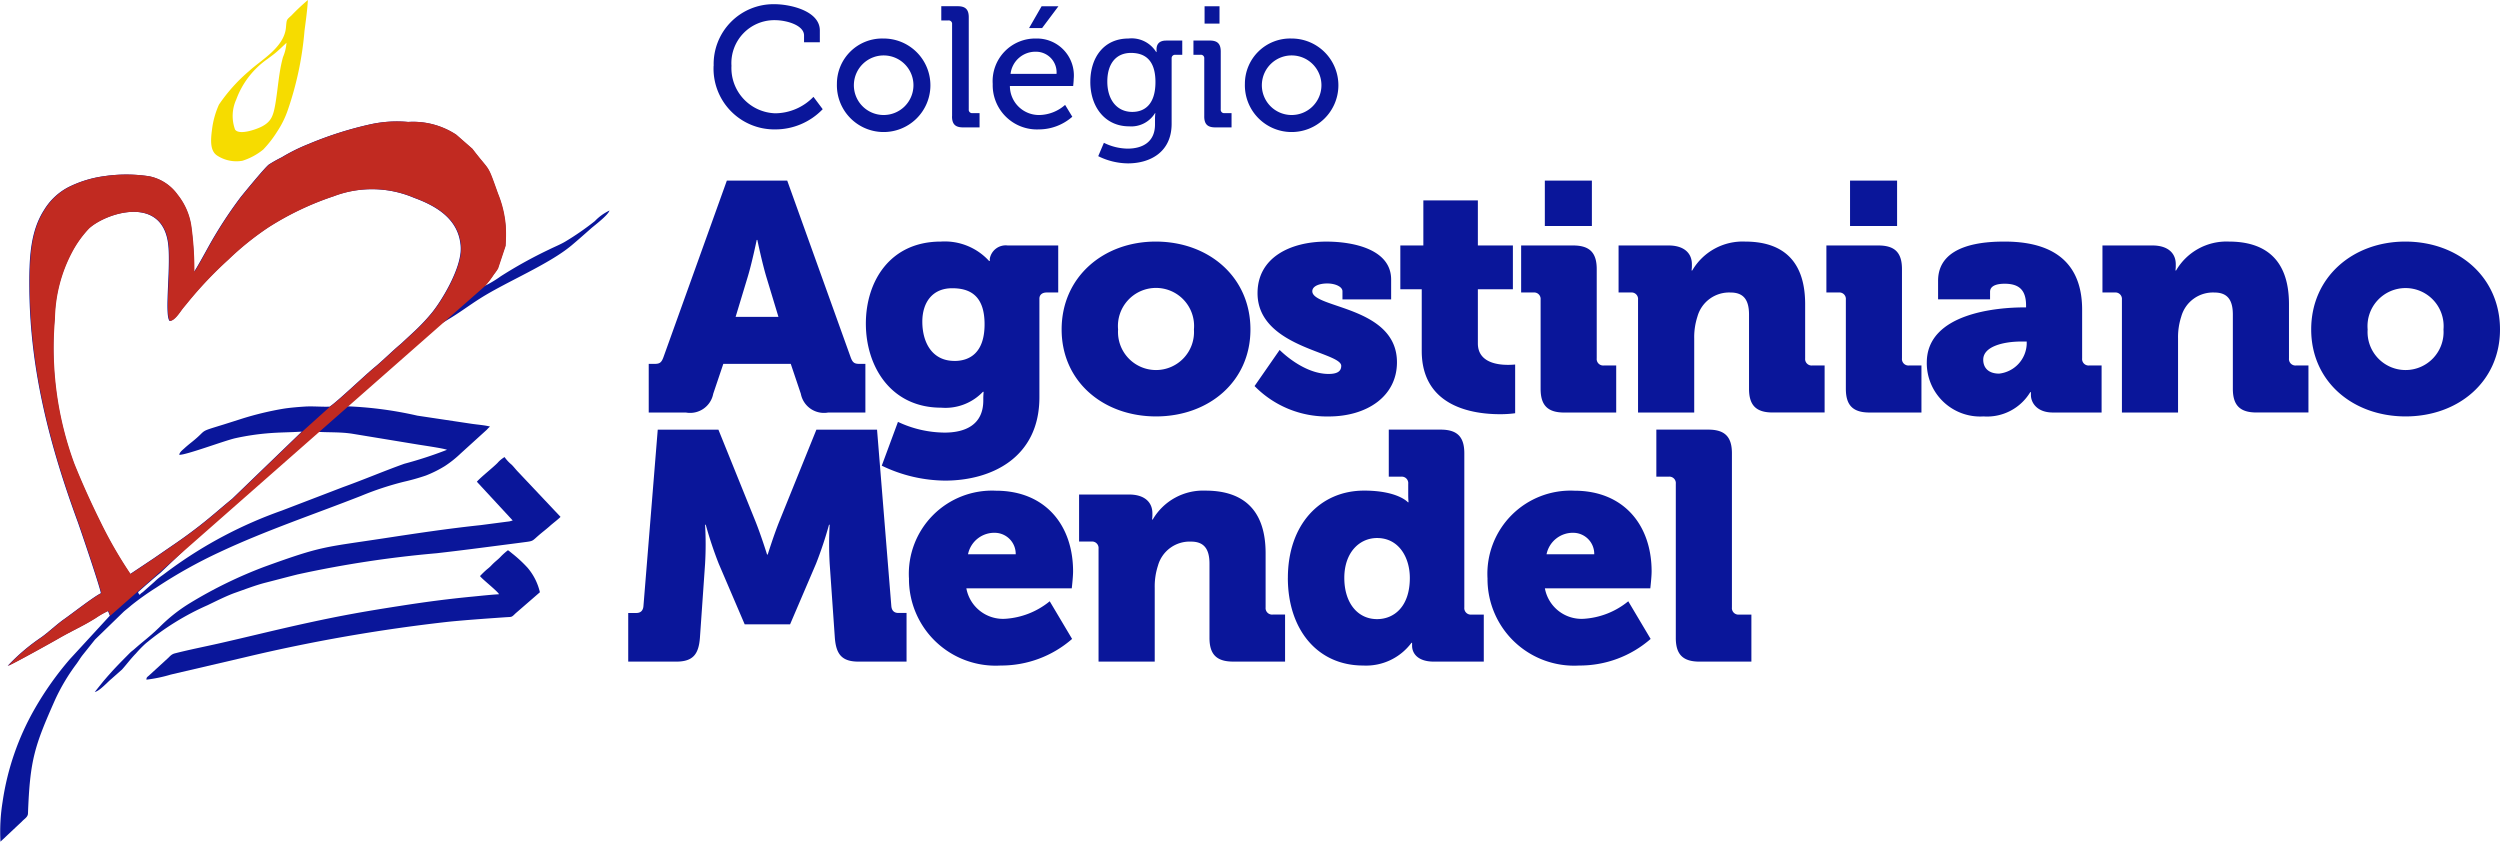
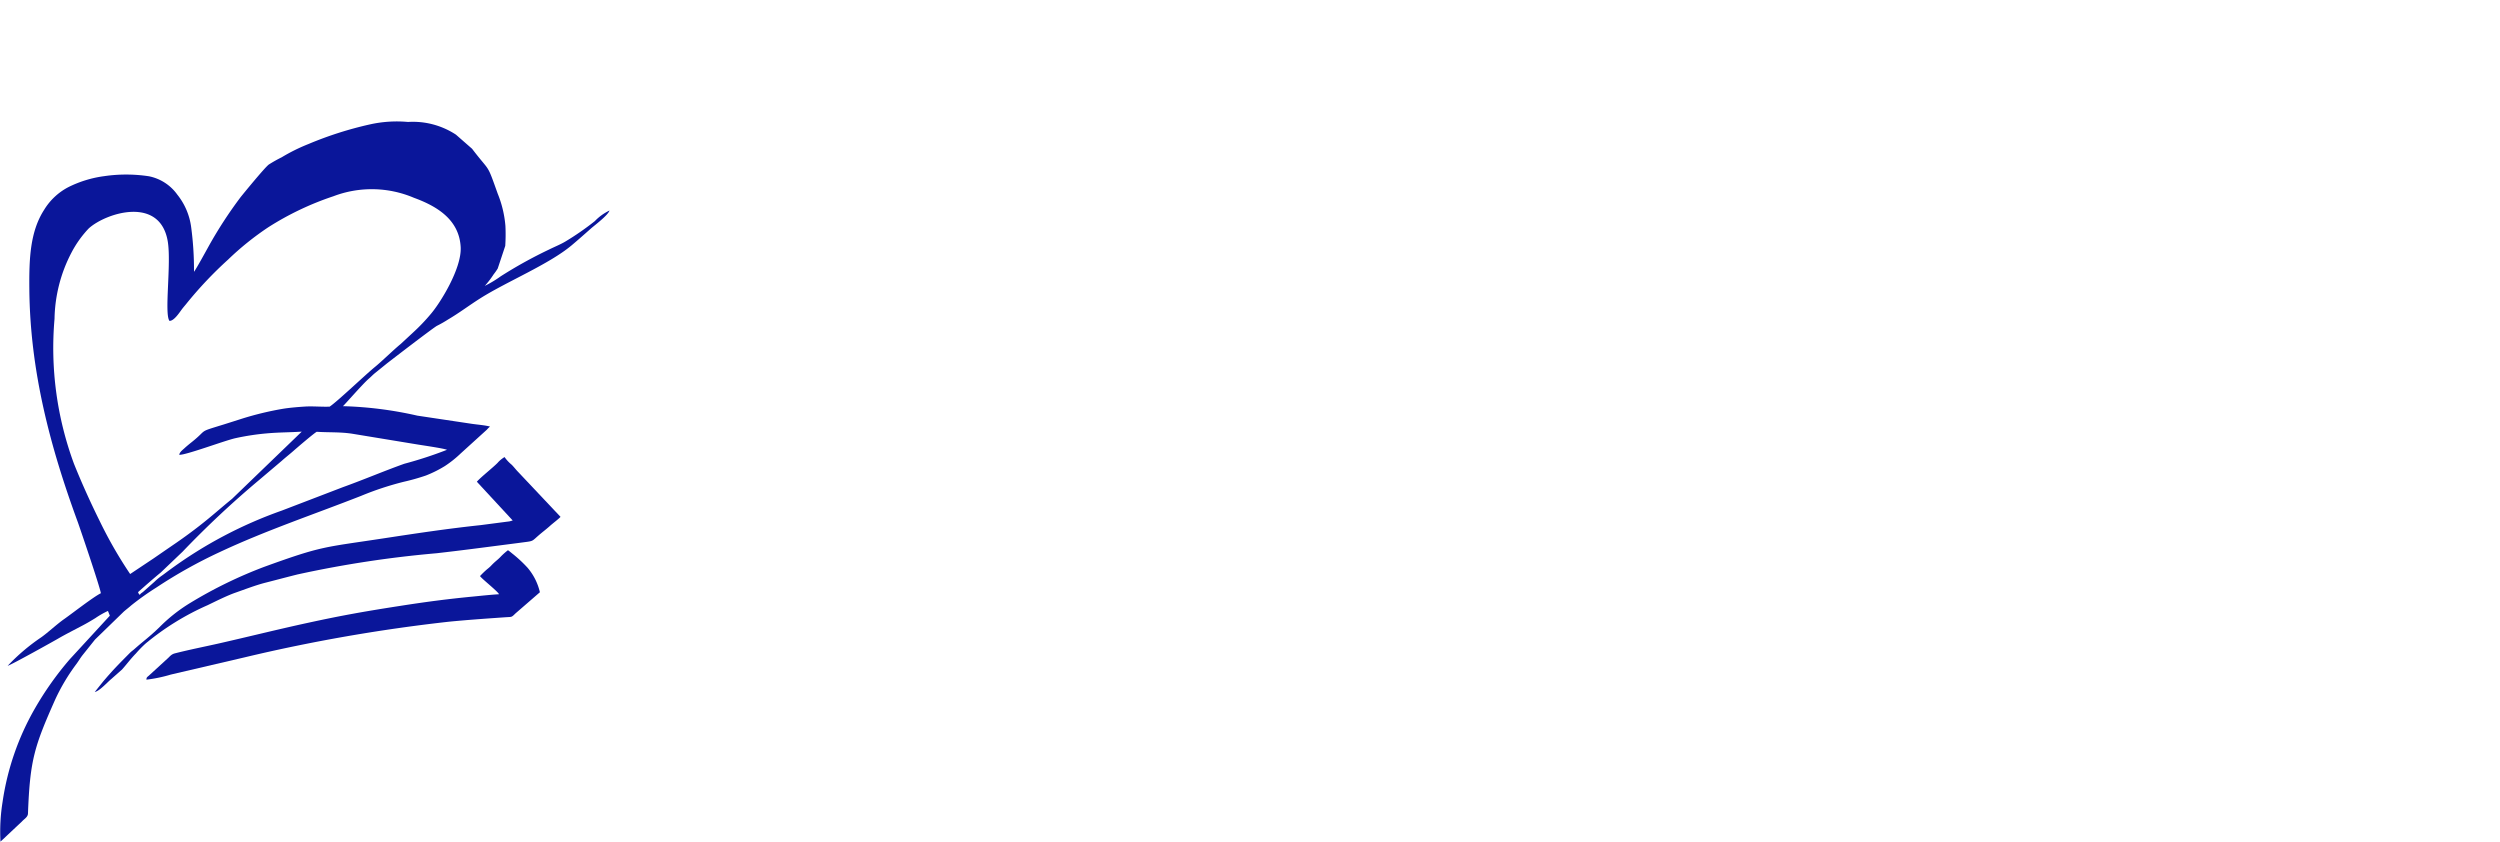
<svg xmlns="http://www.w3.org/2000/svg" width="204.354" height="68.8" viewBox="0 0 204.354 68.8">
  <g transform="translate(-69.829 -61.978)">
-     <path d="M171.589,68.827a3.822,3.822,0,1,0,3.814-3.7,3.7,3.7,0,0,0-3.814,3.7Zm1.389,0a2.435,2.435,0,1,1,2.425,2.552,2.432,2.432,0,0,1-2.425-2.552Zm-4.685-4.92h1.221V62.491h-1.221v1.416Zm-.027,7.584c0,.631.266.9.9.9h1.332V71.225h-.576a.274.274,0,0,1-.307-.308V66.192c0-.631-.266-.9-.9-.9h-1.332v1.164h.574a.276.276,0,0,1,.31.308v4.725Zm-9.312-2.818c0,2.047,1.207,3.632,3.169,3.632a2.272,2.272,0,0,0,2.118-1.08h.027a4.315,4.315,0,0,0-.027.448v.478c0,1.43-1.01,1.976-2.244,1.976a4.472,4.472,0,0,1-1.934-.476l-.463,1.092a5.556,5.556,0,0,0,2.426.59c1.793,0,3.574-.9,3.574-3.239V66.739a.274.274,0,0,1,.309-.281h.56V65.294h-1.318c-.559,0-.785.295-.785.715v.224h-.028a2.361,2.361,0,0,0-2.271-1.106c-1.977,0-3.113,1.514-3.113,3.546Zm3.435,2.453c-1.275,0-2.046-1.008-2.046-2.481,0-1.445.7-2.341,1.935-2.341,1.093,0,2,.533,2,2.384s-.911,2.438-1.893,2.438Zm-11.414-2.285a3.617,3.617,0,0,0,3.773,3.715,4.152,4.152,0,0,0,2.733-1.036l-.588-.968a3.266,3.266,0,0,1-2.076.827,2.375,2.375,0,0,1-2.438-2.369h5.172s.043-.379.043-.562a3.015,3.015,0,0,0-3.057-3.321,3.487,3.487,0,0,0-3.562,3.714Zm1.459-.827a2.044,2.044,0,0,1,2.089-1.808,1.683,1.683,0,0,1,1.669,1.808Zm1.515-3.744h1.065l1.332-1.779h-1.375l-1.022,1.779Zm-6.3,7.221c0,.631.266.9.9.9H149.9V71.225h-.575a.274.274,0,0,1-.308-.308v-7.53c0-.629-.266-.9-.9-.9h-1.346v1.162h.574a.276.276,0,0,1,.309.309v7.529Zm-9.409-2.664a3.822,3.822,0,1,0,3.813-3.7,3.7,3.7,0,0,0-3.813,3.7Zm1.389,0a2.435,2.435,0,1,1,2.424,2.552,2.431,2.431,0,0,1-2.424-2.552Zm-11.469-1.471a4.969,4.969,0,0,0,5.018,5.2,5.365,5.365,0,0,0,3.9-1.653l-.756-1.01a4.39,4.39,0,0,1-3.127,1.346,3.7,3.7,0,0,1-3.575-3.883,3.51,3.51,0,0,1,3.533-3.73c.995,0,2.4.421,2.4,1.248v.56h1.291v-.967c0-1.585-2.383-2.146-3.715-2.146a4.893,4.893,0,0,0-4.963,5.035Zm78.652,46.768c0,1.353.584,1.936,1.936,1.936h4.243v-3.845h-1.007a.531.531,0,0,1-.585-.583v-12.6c0-1.353-.582-1.936-1.934-1.936h-4.244v3.846h1.008a.529.529,0,0,1,.583.583v12.6Zm-15.391-4.906a7.082,7.082,0,0,0,7.5,7.161,8.8,8.8,0,0,0,5.834-2.174l-1.829-3.078a6.372,6.372,0,0,1-3.633,1.432,3.046,3.046,0,0,1-3.183-2.491h8.618s.107-.928.107-1.379c0-3.792-2.281-6.6-6.311-6.6a6.8,6.8,0,0,0-7.106,7.132Zm4.825-1.934a2.191,2.191,0,0,1,2.281-1.751,1.722,1.722,0,0,1,1.618,1.751ZM175.1,109.218c0,4.242,2.439,7.161,6.152,7.161a4.625,4.625,0,0,0,3.952-1.857h.051v.238c0,.637.478,1.3,1.778,1.3h4.083v-3.845h-1.007a.53.53,0,0,1-.584-.583v-12.6c0-1.353-.583-1.936-1.935-1.936H183.35v3.846h1.006a.529.529,0,0,1,.583.583v.9c0,.345.027.609.027.609h-.052s-.822-.953-3.581-.953c-3.633,0-6.231,2.811-6.231,7.132Zm7.293,3.368c-1.591,0-2.678-1.326-2.678-3.368,0-2.093,1.246-3.261,2.678-3.261,1.8,0,2.678,1.618,2.678,3.261,0,2.36-1.3,3.368-2.678,3.368ZM159.63,116.06h4.588v-6.046a5.465,5.465,0,0,1,.265-1.8,2.686,2.686,0,0,1,2.7-1.964c1.007,0,1.511.532,1.511,1.8v6.072c0,1.353.585,1.936,1.937,1.936h4.242v-3.845h-1.006a.531.531,0,0,1-.585-.583V107.2c0-3.845-2.148-5.117-4.906-5.117a4.767,4.767,0,0,0-4.321,2.36h-.054a2.753,2.753,0,0,0,.027-.318v-.186c0-.928-.663-1.538-1.909-1.538h-4.084v3.844h1.007a.531.531,0,0,1,.584.583v9.229Zm-15.5-6.842a7.083,7.083,0,0,0,7.5,7.161,8.8,8.8,0,0,0,5.834-2.174l-1.829-3.078a6.369,6.369,0,0,1-3.633,1.432,3.045,3.045,0,0,1-3.182-2.491h8.617s.107-.928.107-1.379c0-3.792-2.281-6.6-6.311-6.6a6.8,6.8,0,0,0-7.107,7.132Zm4.826-1.934a2.191,2.191,0,0,1,2.281-1.751,1.722,1.722,0,0,1,1.618,1.751Zm-27.776,8.776h3.925c1.353,0,1.83-.583,1.936-1.936l.423-6.072a27.715,27.715,0,0,0,0-3.182h.054a32.127,32.127,0,0,0,1.06,3.182l2.122,4.958h3.712l2.122-4.958a31.567,31.567,0,0,0,1.06-3.182h.054a28.237,28.237,0,0,0,0,3.182l.423,6.072c.108,1.353.585,1.936,1.937,1.936h3.924v-3.977h-.663c-.37,0-.556-.212-.583-.584L141.52,97.1h-4.958l-3.023,7.479c-.478,1.192-.955,2.729-.955,2.729h-.054s-.477-1.537-.954-2.729L128.554,97.1h-4.96l-1.167,14.4c-.025.372-.211.584-.583.584h-.663v3.977ZM258.75,88.91c0,4.269,3.42,7.107,7.716,7.107s7.717-2.838,7.717-7.107c0-4.3-3.421-7.185-7.744-7.185-4.269,0-7.689,2.889-7.689,7.185Zm4.614,0a3.112,3.112,0,1,1,6.2,0,3.107,3.107,0,1,1-6.2,0ZM243.278,95.7h4.588V89.652a5.47,5.47,0,0,1,.264-1.8,2.686,2.686,0,0,1,2.705-1.963c1.007,0,1.511.531,1.511,1.8v6.071c0,1.354.585,1.936,1.936,1.936h4.243V91.853h-1.007a.531.531,0,0,1-.584-.583V86.842c0-3.846-2.147-5.117-4.906-5.117a4.767,4.767,0,0,0-4.321,2.359h-.054a2.725,2.725,0,0,0,.027-.317v-.186c0-.928-.664-1.538-1.91-1.538h-4.083v3.844h1.006a.531.531,0,0,1,.585.583V95.7Zm-15.951-4.083a4.368,4.368,0,0,0,4.641,4.4,4.117,4.117,0,0,0,3.819-1.988h.052v.237c0,.61.477,1.432,1.8,1.432h3.978V91.853h-1.009a.529.529,0,0,1-.582-.583V87.292c0-3.129-1.565-5.567-6.338-5.567-1.565,0-5.437.159-5.437,3.207v1.513H232.5v-.612c0-.529.61-.662,1.193-.662,1.14,0,1.75.478,1.75,1.776v.159h-.186c-2.12,0-7.929.452-7.929,4.509Zm4.615-.24c0-1.087,1.669-1.483,3.128-1.483h.426v.21a2.535,2.535,0,0,1-2.255,2.414c-.9,0-1.3-.5-1.3-1.141ZM221.057,80.452H224.9V76.738h-3.846v3.714Zm-.345,13.31c0,1.354.584,1.936,1.936,1.936h4.243V91.853h-1.009a.53.53,0,0,1-.583-.583V83.977c0-1.351-.582-1.934-1.936-1.934h-4.242v3.844h1.008a.53.53,0,0,1,.583.583v7.292ZM203.729,95.7h4.588V89.652a5.471,5.471,0,0,1,.264-1.8,2.687,2.687,0,0,1,2.706-1.963c1.006,0,1.51.531,1.51,1.8v6.071c0,1.354.585,1.936,1.936,1.936h4.243V91.853h-1.007a.531.531,0,0,1-.584-.583V86.842c0-3.846-2.147-5.117-4.906-5.117a4.767,4.767,0,0,0-4.321,2.359H208.1a2.725,2.725,0,0,0,.027-.317v-.186c0-.928-.664-1.538-1.909-1.538h-4.084v3.844h1.007a.531.531,0,0,1,.584.583V95.7Zm-7.623-15.246h3.846V76.738h-3.846v3.714Zm-.345,13.31c0,1.354.584,1.936,1.936,1.936h4.243V91.853h-1.009a.53.53,0,0,1-.583-.583V83.977c0-1.351-.582-1.934-1.936-1.934h-4.243v3.844h1.009a.53.53,0,0,1,.583.583v7.292Zm-9.717-3.1c0,4.588,4.215,5.171,6.39,5.171a8.872,8.872,0,0,0,1.246-.079V91.774a5.985,5.985,0,0,1-.61.027c-.874,0-2.438-.213-2.438-1.75V85.622h2.863V82.043h-2.863V78.357h-4.456v3.686h-1.882v3.579h1.75V90.66Zm-13.672,2.864a8.275,8.275,0,0,0,6.047,2.493c3.182,0,5.6-1.67,5.6-4.429,0-4.588-6.92-4.4-6.92-5.807,0-.424.583-.636,1.219-.636.663,0,1.246.265,1.246.636v.664h3.979V84.827c0-2.466-3.078-3.1-5.3-3.1-2.889,0-5.621,1.271-5.621,4.215,0,4.429,6.842,4.8,6.842,5.94,0,.477-.372.663-1.035.663-2.1,0-4-1.963-4-1.963l-2.044,2.944ZM156.609,88.91c0,4.269,3.42,7.107,7.716,7.107s7.717-2.838,7.717-7.107c0-4.3-3.421-7.185-7.744-7.185-4.269,0-7.689,2.889-7.689,7.185Zm4.614,0a3.113,3.113,0,1,1,6.2,0,3.107,3.107,0,1,1-6.2,0Zm-20.617-.477c0-3.474,1.988-6.708,6.125-6.708a4.906,4.906,0,0,1,3.951,1.589h.054V83.13a1.319,1.319,0,0,1,1.457-1.087h4.137v3.844h-.954c-.346,0-.584.185-.584.5v8.061c0,4.984-3.978,6.816-7.716,6.816a12.073,12.073,0,0,1-5.17-1.221l1.324-3.58a9.074,9.074,0,0,0,3.819.876c1.645,0,3.156-.611,3.156-2.626v-.211c0-.159.027-.5.027-.5h-.054a4.236,4.236,0,0,1-3.42,1.3c-4.11,0-6.152-3.369-6.152-6.869Zm7.239,3.05c1.193,0,2.465-.61,2.465-3,0-2.414-1.272-2.944-2.651-2.944-1.618,0-2.438,1.167-2.438,2.731,0,1.7.8,3.21,2.624,3.21ZM122.853,95.7h3.05a1.924,1.924,0,0,0,2.227-1.537l.823-2.44h5.515l.822,2.44a1.924,1.924,0,0,0,2.227,1.537h3.05V91.721h-.505c-.423,0-.556-.133-.715-.583l-5.17-14.4h-4.933l-5.17,14.4c-.16.45-.294.583-.717.583h-.5V95.7Zm7.106-7.821.955-3.156c.372-1.194.769-3.131.769-3.131h.053s.4,1.937.769,3.131l.955,3.156Z" fill="#0a169a" fill-rule="evenodd" />
    <path d="M113.96,110.385a4.726,4.726,0,0,0-1.008-2,10.82,10.82,0,0,0-1.175-1.1c-.147-.113-.284-.24-.427-.331a5.408,5.408,0,0,0-.56.493c-.273.3-.465.393-.844.8a3.477,3.477,0,0,1-.311.27,7.348,7.348,0,0,0-.568.549c.128.214,1.431,1.23,1.555,1.486-.686.041-1.382.117-2.068.184-2.083.2-3.886.436-5.959.76-2.829.438-4.761.775-7.559,1.385-2.473.536-4.84,1.13-7.271,1.683-1.184.268-2.452.518-3.634.819-.33.085-.427.278-.647.461l-1.467,1.344c-.145.138-.213.129-.22.347a11.758,11.758,0,0,0,1.993-.416l6-1.4A137.5,137.5,0,0,1,106.5,112.8c1.516-.149,3.062-.257,4.594-.363.594-.043.52.029.873-.319l2-1.734Z" fill="#0a169a" fill-rule="evenodd" />
    <path d="M115.648,104.228l-3.444-3.651c-.2-.2-.35-.411-.552-.613a3.172,3.172,0,0,1-.58-.624,2.334,2.334,0,0,0-.579.483c-.386.393-1.358,1.153-1.685,1.532l2.928,3.164c-.013.006-.041.013-.034.015l-.225.061c-.113.018-.229.029-.34.044l-2.015.263c-2.805.3-5.179.662-7.956,1.084-4.909.749-4.979.6-9.728,2.322a36.284,36.284,0,0,0-6.049,2.948,13.141,13.141,0,0,0-2.543,2.008c-.829.8-1.25,1.08-1.993,1.737-.172.158-.251.19-.419.358-.953.966-1.312,1.316-2.175,2.328l-.685.855c.381-.068,1.005-.771,1.35-1.06l.876-.773c.384-.43.713-.883,1.146-1.324a9.268,9.268,0,0,1,.788-.807,21.482,21.482,0,0,1,5.056-3.127c.681-.327,1.563-.772,2.269-1.022.758-.265,1.7-.628,2.469-.821.873-.222,1.734-.454,2.617-.674a89.31,89.31,0,0,1,11.373-1.733c1.949-.22,3.871-.475,5.814-.726.466-.059.964-.124,1.435-.187.657-.084.565-.089,1.1-.555.291-.253.6-.482.9-.75.268-.244.627-.5.883-.755Z" fill="#0a169a" fill-rule="evenodd" />
    <path d="M118.448,80.055a22.271,22.271,0,0,1-2.4,1.663c-.379.23-.928.452-1.363.67a36.373,36.373,0,0,0-3.924,2.174,9.124,9.124,0,0,1-1.305.785,7.1,7.1,0,0,0,.718-.935,5.157,5.157,0,0,0,.34-.485l.615-1.85a14.627,14.627,0,0,0,.014-1.629,8.939,8.939,0,0,0-.632-2.644c-.918-2.573-.576-1.672-2.094-3.665L107.1,72.986a6.4,6.4,0,0,0-3.917-1.039,10.058,10.058,0,0,0-3.142.206,29.565,29.565,0,0,0-4.988,1.594,14.8,14.8,0,0,0-2.2,1.089,11.093,11.093,0,0,0-1.052.592c-.344.257-2.073,2.378-2.293,2.651a34.758,34.758,0,0,0-2.6,3.989c-.2.361-1.059,1.934-1.221,2.126a26.35,26.35,0,0,0-.229-3.626,5.356,5.356,0,0,0-1.132-2.676A3.764,3.764,0,0,0,82,76.386a12.4,12.4,0,0,0-3.665-.007,9.266,9.266,0,0,0-2.925.9,5.04,5.04,0,0,0-1.974,1.852c-1.16,1.8-1.23,4.035-1.209,6.482.06,6.665,1.688,12.858,3.963,19.048.2.558,1.789,5.224,1.885,5.809-.615.3-2.347,1.654-2.984,2.1s-1.333,1.11-1.888,1.5a16.347,16.347,0,0,0-2.749,2.335c.332-.1,3.815-2.043,4.119-2.222.651-.379,1.37-.736,2.051-1.1.375-.2.672-.378,1.012-.587a6.95,6.95,0,0,1,1.017-.579l.155.389-3.278,3.564a25.92,25.92,0,0,0-2.852,4.026,21.528,21.528,0,0,0-2.639,7.636,15.358,15.358,0,0,0-.172,3.245l1.76-1.654c.184-.209.479-.347.489-.651.165-4.389.523-5.488,2.246-9.359a16.152,16.152,0,0,1,1.727-2.879c.181-.248.3-.459.476-.688l1.032-1.291,2.334-2.267c.195-.175.433-.35.631-.529a22.185,22.185,0,0,1,2.036-1.448,39.337,39.337,0,0,1,5.183-2.9c3.73-1.752,7.7-3.084,11.566-4.6a24.746,24.746,0,0,1,3.492-1.153,17.572,17.572,0,0,0,1.811-.513,9.635,9.635,0,0,0,1.548-.774,8.971,8.971,0,0,0,1.293-1.032l2.133-1.936a2.712,2.712,0,0,1,.259-.258c-.4-.107-1.044-.159-1.472-.221l-4.469-.671a31.05,31.05,0,0,0-6.082-.774c.1-.068,1.628-1.831,2.131-2.26.179-.152.3-.29.482-.438l.989-.8c.549-.424,3.524-2.714,4.06-3.058a9.605,9.605,0,0,0,.926-.525c.937-.551,1.715-1.15,2.657-1.745,2.153-1.359,5.6-2.771,7.446-4.318.532-.447,1.031-.89,1.579-1.375.315-.277,1.4-1.083,1.52-1.473A4.086,4.086,0,0,0,118.448,80.055ZM98.616,97.431l5.209.858c.454.08,2.261.332,2.54.458a33.262,33.262,0,0,1-3.495,1.142c-1.726.619-3.227,1.266-5.008,1.909l-5,1.917a35.342,35.342,0,0,0-9.1,4.8c-.232.165-.44.331-.668.493a4.957,4.957,0,0,0-.639.526l-.922.819c-.129.106-.2.123-.272.25a.373.373,0,0,1-.145-.225c.621-.552,1.222-1.084,1.851-1.6l1.782-1.7A77.785,77.785,0,0,1,91,101.223l1.861-1.577c.308-.277.646-.538.943-.8s1.686-1.455,1.916-1.573C96.724,97.338,97.614,97.279,98.616,97.431Zm6.421-9.78a15.827,15.827,0,0,1-1.42,1.486l-1.032.957c-.609.5-1.548,1.424-2.1,1.873-.789.644-3.093,2.845-3.712,3.251-.656.026-1.359-.047-2.013-.007-.561.035-1.28.094-1.833.187a25.6,25.6,0,0,0-3.271.788c-.522.167-1.028.329-1.543.49-2.192.678-1.238.344-2.62,1.447-.164.13-.409.331-.552.463-.164.157-.431.34-.459.567.5.048,3.724-1.168,4.6-1.359a20.13,20.13,0,0,1,2.57-.392c.977-.088,1.866-.078,2.842-.141l-5.693,5.49c-.953.776-1.594,1.366-2.651,2.193q-.906.707-1.87,1.374-.939.644-1.89,1.3L80.468,108.9a35.1,35.1,0,0,1-2.474-4.3c-.744-1.5-1.47-3.1-2.117-4.709a27.371,27.371,0,0,1-1.591-11.851,12.088,12.088,0,0,1,1.382-5.407,8.777,8.777,0,0,1,1.41-1.979c1.385-1.267,5.838-2.708,6.465,1.064.3,1.814-.3,5.917.138,6.486.357.027.807-.663,1.007-.935.146-.195.286-.345.434-.535A32.007,32.007,0,0,1,88.471,83.2a23.475,23.475,0,0,1,3.3-2.653,23.98,23.98,0,0,1,5.313-2.528,8.807,8.807,0,0,1,6.576.125c1.874.685,3.708,1.775,3.826,4.039C107.577,83.924,105.811,86.754,105.037,87.651Z" fill="#0a169a" fill-rule="evenodd" />
-     <path d="M93.659,63.235c-.42.391-.39.286-.456,1-.148,1.63-2.052,2.658-3,3.539a13.72,13.72,0,0,0-2.476,2.755,7.027,7.027,0,0,0-.569,2.051c-.116.872-.161,1.731.418,2.111a2.874,2.874,0,0,0,2.066.429,5.125,5.125,0,0,0,1.7-.915,9,9,0,0,0,1.142-1.469,7.622,7.622,0,0,0,.867-1.753A26.487,26.487,0,0,0,94.719,64.5c.1-.767.238-1.743.276-2.519A17.447,17.447,0,0,0,93.659,63.235Zm-.7,3.416a11.353,11.353,0,0,0-.255,1.2c-.14.857-.213,1.7-.356,2.561-.17,1-.325,1.478-1.069,1.884-.424.233-1.9.774-2.237.268a3.245,3.245,0,0,1,.1-2.456A6.956,6.956,0,0,1,91.7,66.795c.307-.233.538-.392.813-.637s.479-.44.732-.681A3.56,3.56,0,0,1,92.958,66.651Z" fill="#f6dc00" fill-rule="evenodd" />
-     <path d="M109.49,85.347a7.022,7.022,0,0,0,.719-.935,5.158,5.158,0,0,0,.34-.485l.615-1.85a14.872,14.872,0,0,0,.014-1.629,8.91,8.91,0,0,0-.633-2.644c-.917-2.573-.575-1.672-2.093-3.665l-1.319-1.153a6.4,6.4,0,0,0-3.917-1.039,10.056,10.056,0,0,0-3.142.206,29.565,29.565,0,0,0-4.988,1.594,14.756,14.756,0,0,0-2.2,1.089,11.237,11.237,0,0,0-1.053.592c-.343.257-2.072,2.378-2.292,2.651a34.762,34.762,0,0,0-2.6,3.989c-.2.361-1.058,1.934-1.221,2.126a26.194,26.194,0,0,0-.229-3.626,5.356,5.356,0,0,0-1.131-2.676,3.766,3.766,0,0,0-2.323-1.506,12.4,12.4,0,0,0-3.665-.007,9.268,9.268,0,0,0-2.924.9,5.04,5.04,0,0,0-1.974,1.852c-1.16,1.8-1.23,4.035-1.209,6.482.059,6.665,1.688,12.858,3.962,19.048.2.558,1.79,5.224,1.886,5.809-.615.3-2.348,1.654-2.984,2.1s-1.333,1.11-1.888,1.5a16.347,16.347,0,0,0-2.749,2.335c.332-.1,3.815-2.043,4.119-2.222.651-.379,1.369-.736,2.05-1.1.376-.2.673-.378,1.012-.587a7.012,7.012,0,0,1,1.018-.579l.155.389m15.69-15.046-5.692,5.49c-.953.776-1.6,1.366-2.652,2.193q-.906.707-1.87,1.374-.937.644-1.889,1.3L80.506,108.9a35.1,35.1,0,0,1-2.474-4.3c-.744-1.5-1.47-3.1-2.117-4.709a27.387,27.387,0,0,1-1.592-11.851,12.1,12.1,0,0,1,1.383-5.407,8.777,8.777,0,0,1,1.41-1.979c1.384-1.267,5.838-2.708,6.465,1.064.3,1.814-.3,5.917.138,6.486.357.027.806-.663,1.006-.935.147-.195.286-.345.435-.535A32.093,32.093,0,0,1,88.508,83.2a23.533,23.533,0,0,1,3.3-2.653,24.01,24.01,0,0,1,5.314-2.528,8.807,8.807,0,0,1,6.576.125c1.873.685,3.708,1.775,3.826,4.039.089,1.738-1.678,4.568-2.452,5.465a15.818,15.818,0,0,1-1.419,1.486l-1.032.957c-.609.5-1.548,1.424-2.1,1.873-.789.644-3.094,2.845-3.713,3.251" fill="#c12a21" fill-rule="evenodd" />
  </g>
</svg>